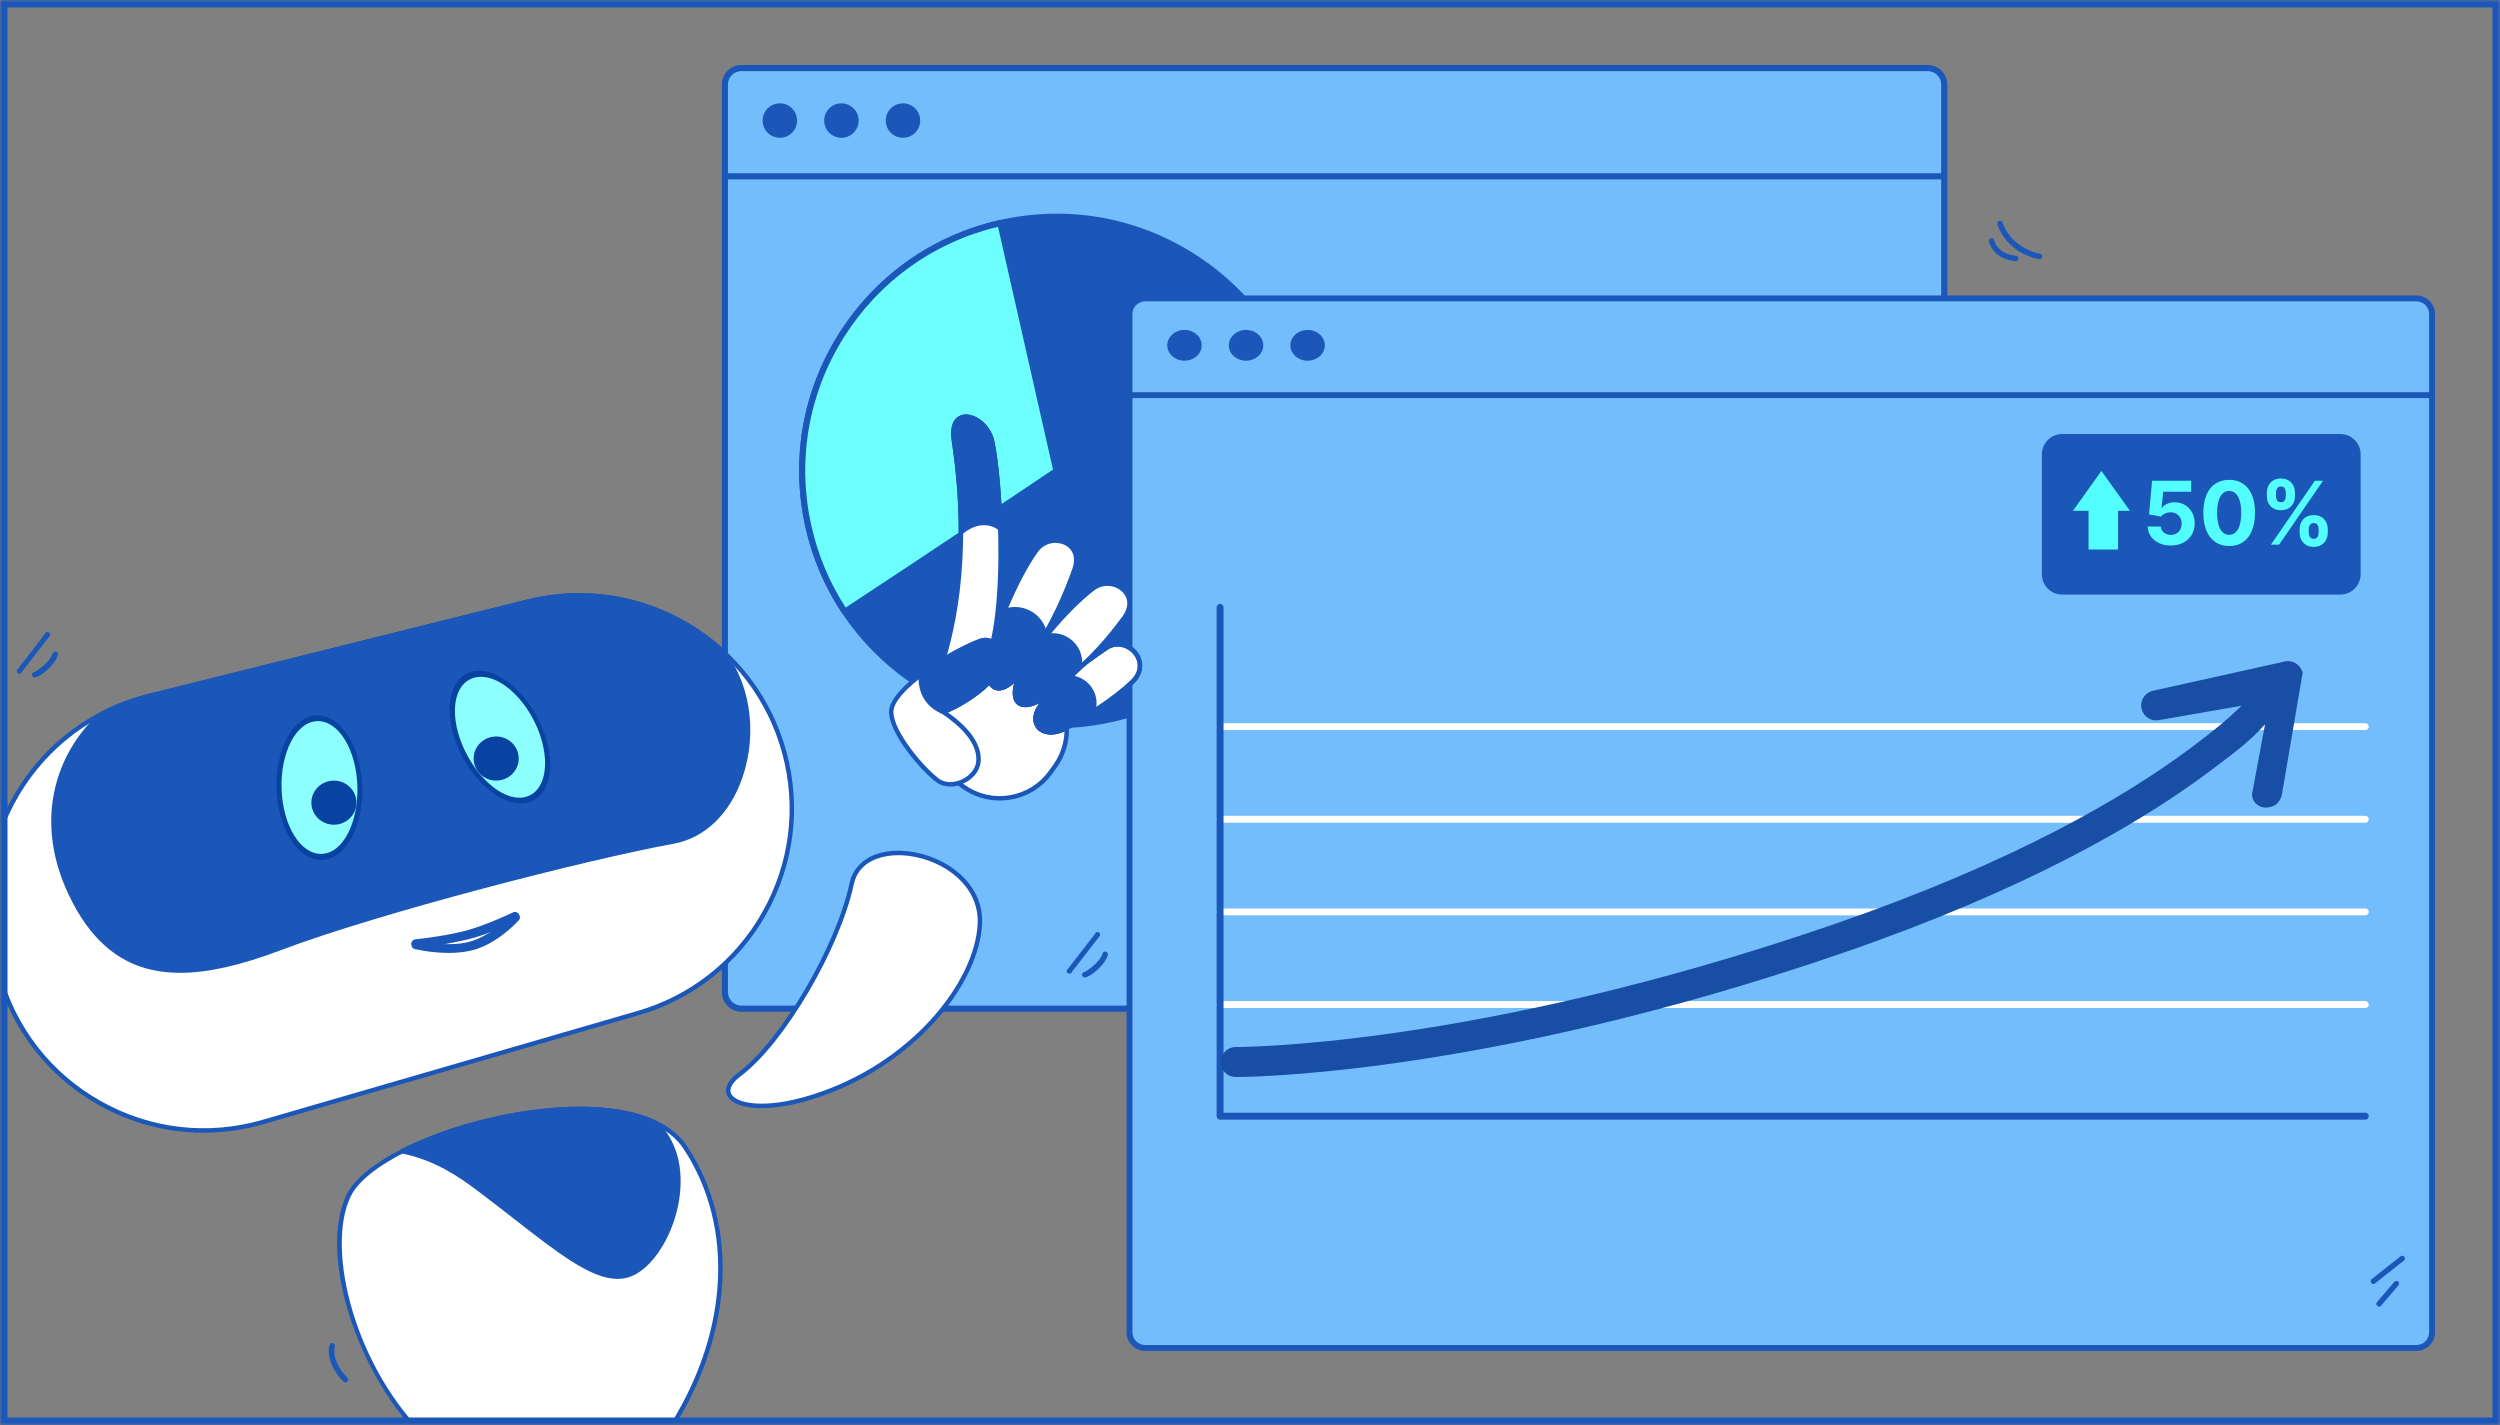
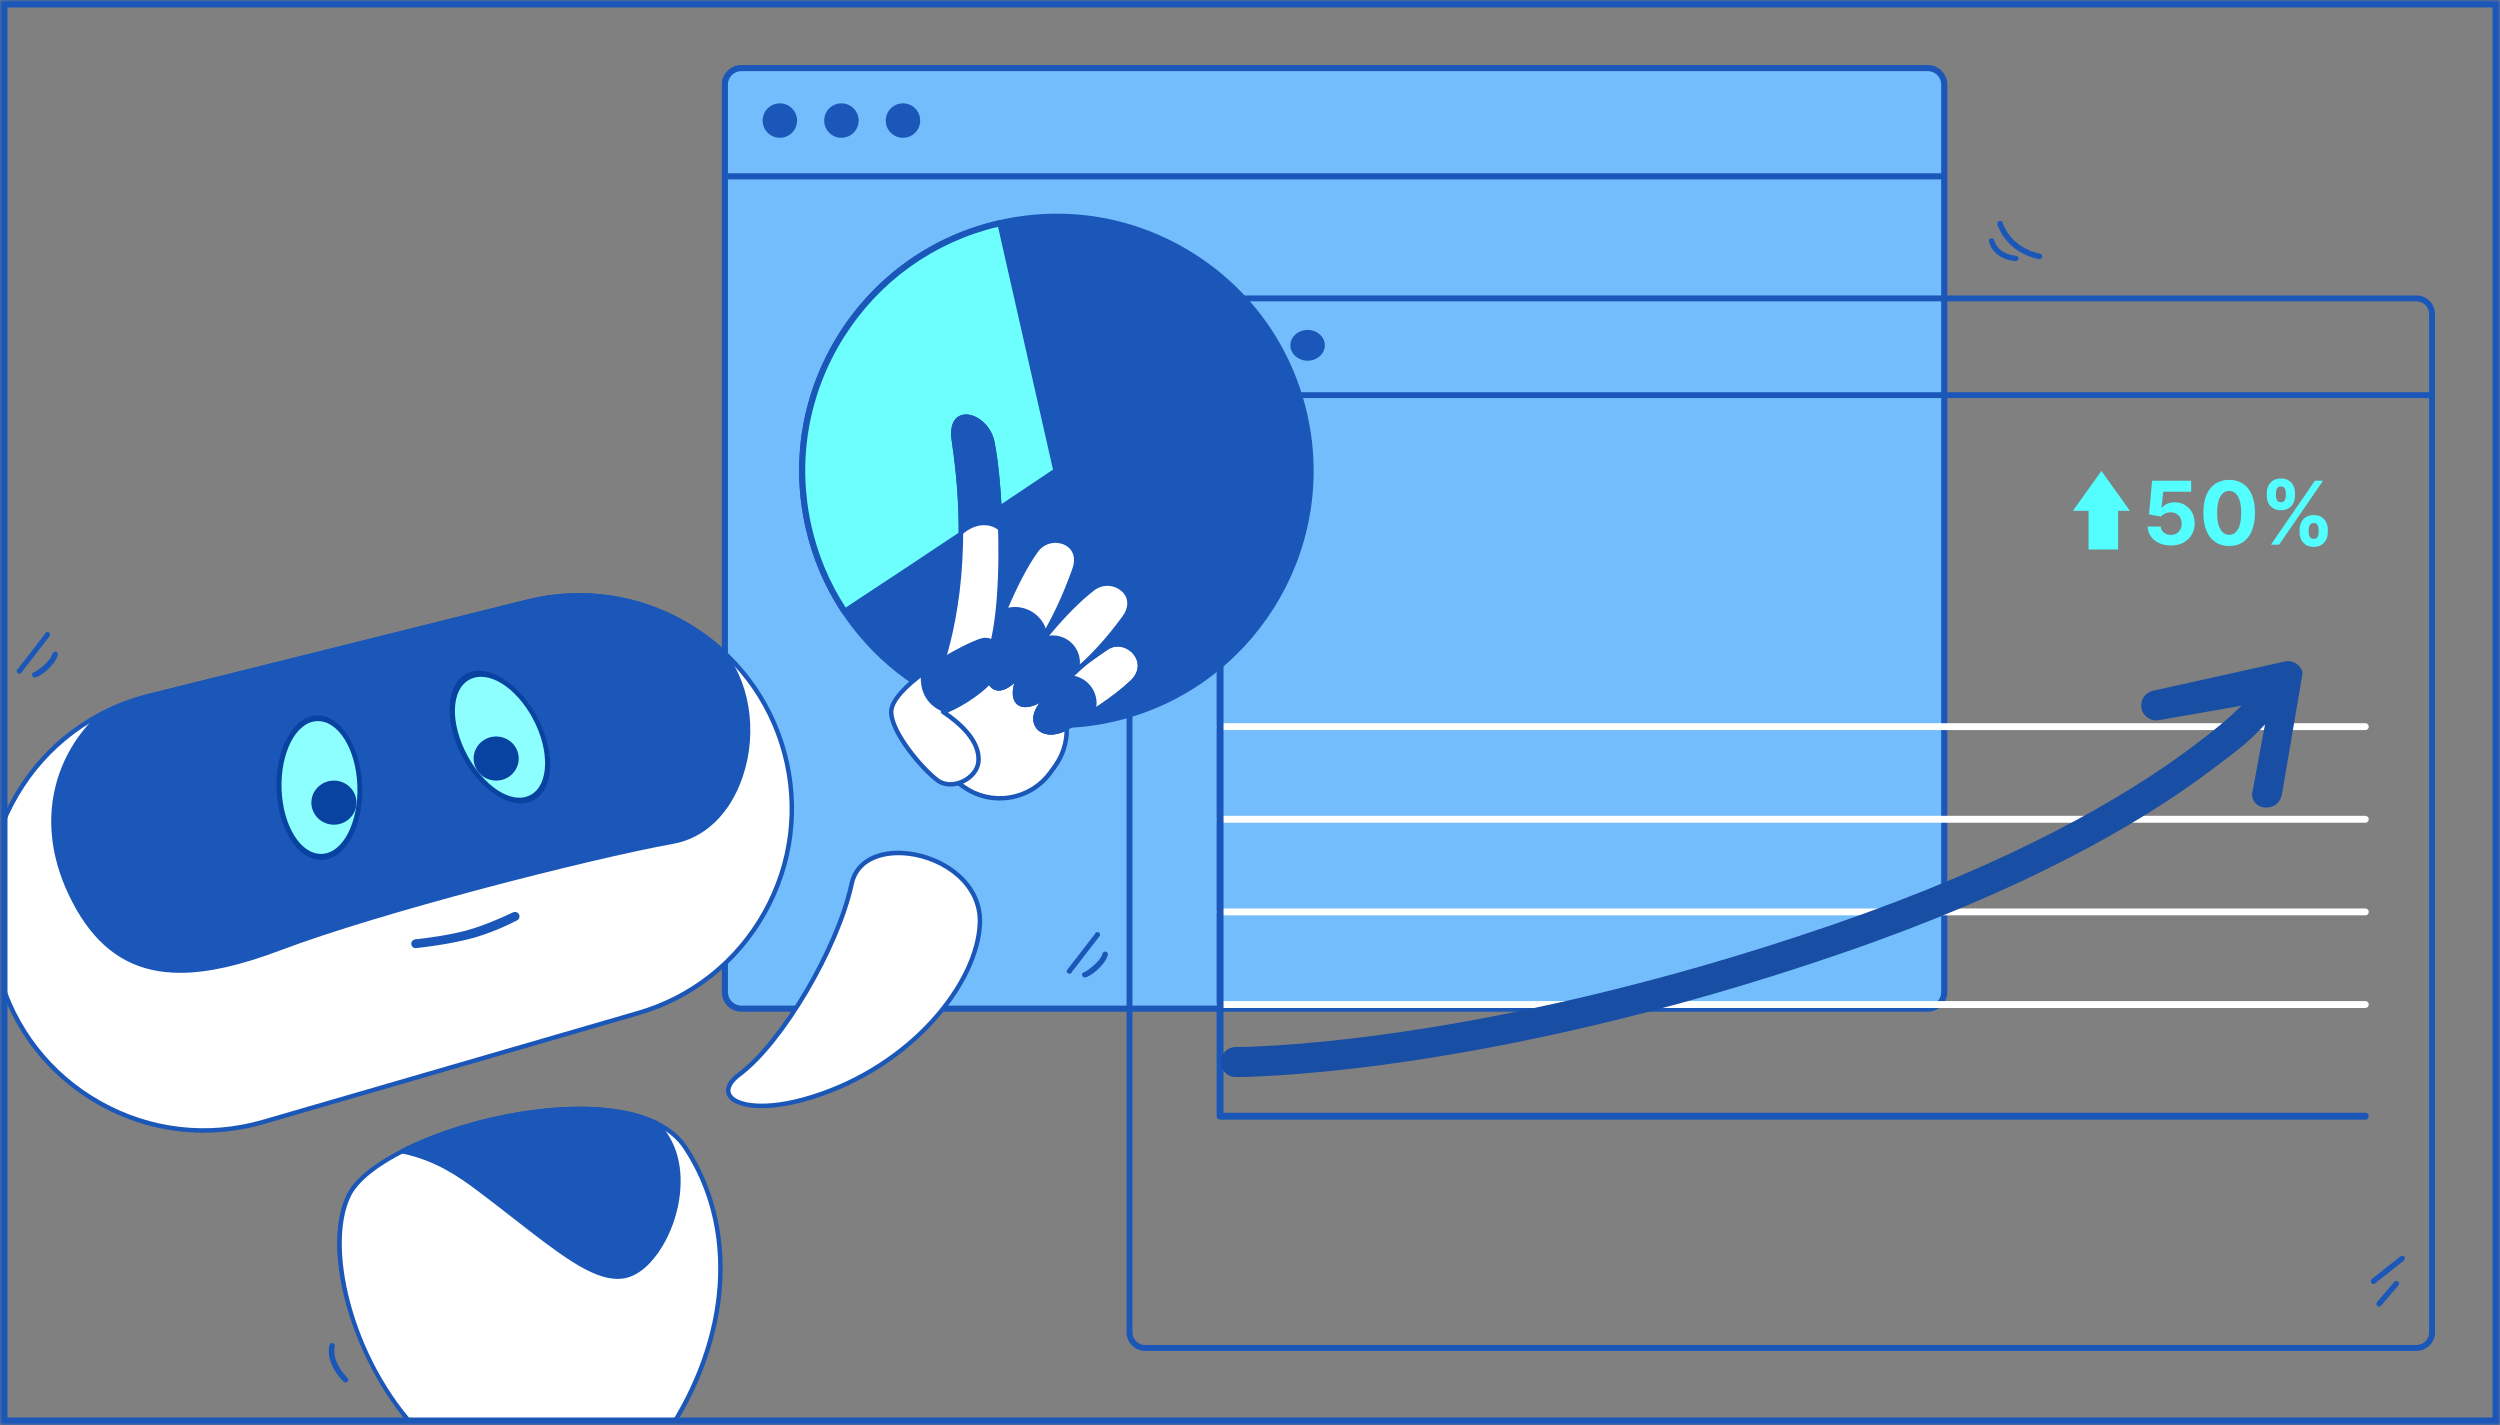
<svg xmlns="http://www.w3.org/2000/svg" width="500" height="285" viewBox="0 0 500 285" fill="none">
  <rect x="0" y="0" width="500" height="285" fill="#808080" stroke="none" />
  <g clip-path="url(#clip0_1269_1233)">
    <mask id="mask0_1269_1233" style="mask-type:alpha" maskUnits="userSpaceOnUse" x="0" y="0" width="500" height="285">
      <rect width="500" height="285" fill="#D9D9D9" />
    </mask>
    <g mask="url(#mask0_1269_1233)">
      <path d="M385.546 13.61H148.277C146.453 13.61 144.975 15.089 144.975 16.913V198.43C144.975 200.254 146.453 201.732 148.277 201.732H385.546C387.37 201.732 388.849 200.254 388.849 198.43V16.913C388.849 15.089 387.37 13.61 385.546 13.61Z" fill="#73BDFD" />
      <path d="M385.546 202.344H148.278C146.12 202.344 144.364 200.584 144.364 198.426V16.913C144.364 14.755 146.12 13 148.278 13H385.546C387.705 13 389.46 14.755 389.46 16.913V198.426C389.46 200.584 387.705 202.34 385.546 202.34V202.344ZM148.278 14.222C146.791 14.222 145.586 15.431 145.586 16.913V198.426C145.586 199.908 146.796 201.118 148.278 201.118H385.546C387.033 201.118 388.238 199.908 388.238 198.426V16.913C388.238 15.427 387.029 14.222 385.546 14.222H148.278Z" fill="#1B57B8" />
      <path d="M388.849 35.874H144.975C144.637 35.874 144.364 35.602 144.364 35.264C144.364 34.926 144.637 34.653 144.975 34.653H388.849C389.187 34.653 389.46 34.926 389.46 35.264C389.46 35.602 389.187 35.874 388.849 35.874Z" fill="#1B57B8" />
      <path d="M155.971 27.558C157.874 27.558 159.416 26.016 159.416 24.113C159.416 22.21 157.874 20.668 155.971 20.668C154.068 20.668 152.525 22.21 152.525 24.113C152.525 26.016 154.068 27.558 155.971 27.558Z" fill="#1B57B8" />
      <path d="M168.281 27.558C170.184 27.558 171.727 26.016 171.727 24.113C171.727 22.21 170.184 20.668 168.281 20.668C166.378 20.668 164.836 22.21 164.836 24.113C164.836 26.016 166.378 27.558 168.281 27.558Z" fill="#1B57B8" />
      <path d="M180.593 27.558C182.496 27.558 184.038 26.016 184.038 24.113C184.038 22.21 182.496 20.668 180.593 20.668C178.69 20.668 177.147 22.21 177.147 24.113C177.147 26.016 178.69 27.558 180.593 27.558Z" fill="#1B57B8" />
      <path d="M211.284 145.017C239.356 145.017 262.113 122.261 262.113 94.19C262.113 66.119 239.356 43.363 211.284 43.363C183.212 43.363 160.455 66.119 160.455 94.19C160.455 122.261 183.212 145.017 211.284 145.017Z" fill="#1B57B8" />
      <path d="M211.28 145.636C187.785 145.636 166.515 129.408 161.114 105.548C158.08 92.146 160.447 78.369 167.777 66.747C175.108 55.124 186.527 47.057 199.925 44.023C213.328 40.989 227.105 43.355 238.728 50.685C250.351 58.016 258.419 69.434 261.453 82.833C267.716 110.496 250.302 138.094 222.638 144.358C218.83 145.221 215.022 145.632 211.276 145.632L211.28 145.636ZM211.292 43.97C207.631 43.97 203.917 44.373 200.198 45.216C187.117 48.177 175.971 56.057 168.812 67.402C161.652 78.748 159.343 92.199 162.308 105.283C168.421 132.291 195.368 149.285 222.373 143.172C249.378 137.06 266.377 110.113 260.264 83.109C254.99 59.82 234.228 43.974 211.292 43.974V43.97Z" fill="#1B57B8" />
      <path d="M211.284 94.801C211.003 94.801 210.75 94.606 210.689 94.325L199.465 44.752C199.392 44.422 199.595 44.096 199.925 44.023C200.251 43.946 200.581 44.153 200.654 44.483L211.756 93.522L261.73 87.943C262.064 87.907 262.369 88.147 262.406 88.481C262.442 88.815 262.202 89.12 261.868 89.157L211.353 94.797H211.284V94.801Z" fill="#1B57B8" />
      <path d="M161.709 105.414C163.118 111.64 165.619 117.342 168.958 122.355C185.859 111.29 211.284 94.19 211.284 94.19L200.06 44.618C172.68 50.816 155.511 78.035 161.709 105.414Z" fill="#6DFFFE" />
      <path d="M168.961 122.965C168.762 122.965 168.57 122.872 168.452 122.693C164.978 117.48 162.51 111.709 161.113 105.548C158.079 92.146 160.446 78.369 167.776 66.747C175.107 55.124 186.526 47.057 199.925 44.023C200.25 43.946 200.58 44.153 200.653 44.483L211.877 94.056C211.934 94.3 211.833 94.557 211.621 94.699C211.368 94.87 186.001 111.925 169.291 122.868C169.189 122.937 169.071 122.97 168.957 122.97L168.961 122.965ZM162.307 105.279C163.622 111.099 165.919 116.556 169.136 121.512C184.763 111.27 207.52 95.99 210.599 93.921L199.603 45.359C186.778 48.421 175.86 56.232 168.811 67.406C161.655 78.752 159.342 92.203 162.307 105.287V105.279Z" fill="#1B57B8" />
-       <path d="M483.286 59.677H229.023C227.298 59.677 225.899 61.076 225.899 62.801V266.471C225.899 268.196 227.298 269.594 229.023 269.594H483.286C485.011 269.594 486.41 268.196 486.41 266.471V62.801C486.41 61.076 485.011 59.677 483.286 59.677Z" fill="#73BDFD" />
      <path d="M483.291 270.181H229.024C226.979 270.181 225.313 268.515 225.313 266.471V62.801C225.313 60.756 226.979 59.091 229.024 59.091H483.291C485.335 59.091 487.001 60.756 487.001 62.801V266.471C487.001 268.515 485.335 270.181 483.291 270.181ZM229.024 60.264C227.627 60.264 226.49 61.4 226.49 62.797V266.467C226.49 267.864 227.627 269 229.024 269H483.291C484.687 269 485.824 267.864 485.824 266.467V62.801C485.824 61.404 484.687 60.268 483.291 60.268H229.024V60.264Z" fill="#1B57B8" />
      <path d="M486.414 79.616H225.9C225.574 79.616 225.313 79.351 225.313 79.029C225.313 78.708 225.578 78.443 225.9 78.443H486.41C486.736 78.443 486.997 78.708 486.997 79.029C486.997 79.351 486.732 79.616 486.41 79.616H486.414Z" fill="#1B57B8" />
      <path d="M236.896 72.142C238.798 72.142 240.341 70.764 240.341 69.064C240.341 67.363 238.798 65.985 236.896 65.985C234.993 65.985 233.45 67.363 233.45 69.064C233.45 70.764 234.993 72.142 236.896 72.142Z" fill="#1B57B8" />
      <path d="M249.211 72.142C251.114 72.142 252.656 70.764 252.656 69.064C252.656 67.363 251.114 65.985 249.211 65.985C247.308 65.985 245.766 67.363 245.766 69.064C245.766 70.764 247.308 72.142 249.211 72.142Z" fill="#1B57B8" />
      <path d="M261.522 72.142C263.424 72.142 264.967 70.764 264.967 69.064C264.967 67.363 263.424 65.985 261.522 65.985C259.619 65.985 258.076 67.363 258.076 69.064C258.076 70.764 259.619 72.142 261.522 72.142Z" fill="#1B57B8" />
      <path d="M473.061 146.019H244.015C243.632 146.019 243.322 145.709 243.322 145.327C243.322 144.944 243.632 144.634 244.015 144.634H473.061C473.443 144.634 473.753 144.944 473.753 145.327C473.753 145.709 473.443 146.019 473.061 146.019ZM473.061 164.548H244.015C243.632 164.548 243.322 164.239 243.322 163.856C243.322 163.473 243.632 163.163 244.015 163.163H473.061C473.443 163.163 473.753 163.473 473.753 163.856C473.753 164.239 473.443 164.548 473.061 164.548ZM473.061 183.073H244.015C243.632 183.073 243.322 182.764 243.322 182.381C243.322 181.998 243.632 181.689 244.015 181.689H473.061C473.443 181.689 473.753 181.998 473.753 182.381C473.753 182.764 473.443 183.073 473.061 183.073ZM473.061 201.598H244.015C243.632 201.598 243.322 201.289 243.322 200.906C243.322 200.523 243.632 200.214 244.015 200.214H473.061C473.443 200.214 473.753 200.523 473.753 200.906C473.753 201.289 473.443 201.598 473.061 201.598Z" fill="white" />
      <path d="M473.061 223.927H244.015C243.632 223.927 243.322 223.618 243.322 223.235V121.471C243.322 121.088 243.632 120.779 244.015 120.779C244.397 120.779 244.707 121.088 244.707 121.471V222.543H473.065C473.448 222.543 473.757 222.852 473.757 223.235C473.757 223.618 473.448 223.927 473.065 223.927H473.061Z" fill="#1B57B8" />
-       <path d="M468.055 86.803H412.445C410.195 86.803 408.372 88.626 408.372 90.875V114.845C408.372 117.094 410.195 118.917 412.445 118.917H468.055C470.304 118.917 472.127 117.094 472.127 114.845V90.875C472.127 88.626 470.304 86.803 468.055 86.803Z" fill="#1B57B8" />
      <path d="M434.162 109.102C433.28 109.102 432.493 108.94 431.802 108.615C431.116 108.291 430.57 107.843 430.167 107.273C429.763 106.703 429.553 106.05 429.536 105.313H432.158C432.187 105.808 432.395 106.21 432.782 106.518C433.169 106.826 433.629 106.98 434.162 106.98C434.586 106.98 434.961 106.886 435.286 106.699C435.614 106.507 435.87 106.243 436.054 105.906C436.241 105.565 436.334 105.174 436.334 104.732C436.334 104.283 436.239 103.888 436.047 103.546C435.86 103.205 435.6 102.939 435.267 102.747C434.934 102.556 434.553 102.458 434.125 102.454C433.75 102.454 433.386 102.531 433.032 102.685C432.682 102.839 432.41 103.049 432.214 103.315L429.811 102.885L430.416 96.142H438.232V98.352H432.645L432.314 101.555H432.389C432.614 101.239 432.953 100.976 433.407 100.768C433.86 100.56 434.368 100.456 434.93 100.456C435.7 100.456 436.386 100.637 436.99 100.999C437.593 101.361 438.07 101.859 438.419 102.491C438.769 103.12 438.942 103.844 438.938 104.664C438.942 105.525 438.742 106.291 438.338 106.961C437.939 107.627 437.379 108.151 436.659 108.534C435.943 108.913 435.111 109.102 434.162 109.102Z" fill="#52FFFE" />
      <path d="M445.836 109.208C444.762 109.204 443.838 108.94 443.064 108.416C442.294 107.891 441.701 107.132 441.285 106.137C440.873 105.142 440.669 103.946 440.673 102.547C440.673 101.153 440.879 99.965 441.291 98.983C441.707 98.001 442.3 97.254 443.07 96.742C443.844 96.226 444.766 95.968 445.836 95.968C446.905 95.968 447.825 96.226 448.595 96.742C449.369 97.258 449.964 98.007 450.381 98.989C450.797 99.967 451.003 101.153 450.999 102.547C450.999 103.95 450.79 105.149 450.374 106.143C449.962 107.138 449.371 107.897 448.601 108.422C447.831 108.946 446.91 109.208 445.836 109.208ZM445.836 106.967C446.568 106.967 447.153 106.599 447.59 105.862C448.027 105.126 448.243 104.021 448.239 102.547C448.239 101.578 448.139 100.77 447.94 100.125C447.744 99.48 447.465 98.995 447.103 98.671C446.745 98.346 446.323 98.184 445.836 98.184C445.108 98.184 444.525 98.548 444.088 99.276C443.651 100.005 443.43 101.095 443.426 102.547C443.426 103.53 443.524 104.35 443.72 105.007C443.919 105.66 444.2 106.152 444.562 106.48C444.924 106.805 445.349 106.967 445.836 106.967Z" fill="#52FFFE" />
      <path d="M459.924 106.53V105.856C459.924 105.344 460.032 104.874 460.249 104.445C460.469 104.012 460.788 103.667 461.204 103.409C461.624 103.147 462.136 103.016 462.74 103.016C463.351 103.016 463.865 103.145 464.281 103.403C464.702 103.661 465.018 104.006 465.23 104.439C465.447 104.868 465.555 105.34 465.555 105.856V106.53C465.555 107.042 465.447 107.515 465.23 107.947C465.014 108.376 464.696 108.719 464.275 108.977C463.855 109.24 463.343 109.371 462.74 109.371C462.128 109.371 461.614 109.24 461.198 108.977C460.781 108.719 460.465 108.376 460.249 107.947C460.032 107.515 459.924 107.042 459.924 106.53ZM461.741 105.856V106.53C461.741 106.826 461.811 107.105 461.953 107.367C462.099 107.629 462.361 107.76 462.74 107.76C463.118 107.76 463.376 107.631 463.514 107.373C463.655 107.115 463.726 106.834 463.726 106.53V105.856C463.726 105.552 463.659 105.269 463.526 105.007C463.393 104.745 463.131 104.614 462.74 104.614C462.365 104.614 462.105 104.745 461.959 105.007C461.813 105.269 461.741 105.552 461.741 105.856ZM453.363 99.214V98.54C453.363 98.024 453.473 97.551 453.694 97.123C453.914 96.69 454.233 96.344 454.649 96.086C455.069 95.828 455.577 95.699 456.172 95.699C456.788 95.699 457.304 95.828 457.72 96.086C458.137 96.344 458.453 96.69 458.669 97.123C458.886 97.551 458.994 98.024 458.994 98.54V99.214C458.994 99.73 458.884 100.202 458.663 100.631C458.447 101.06 458.128 101.403 457.708 101.661C457.292 101.915 456.78 102.042 456.172 102.042C455.565 102.042 455.051 101.913 454.63 101.655C454.214 101.393 453.898 101.049 453.681 100.625C453.469 100.196 453.363 99.726 453.363 99.214ZM455.192 98.54V99.214C455.192 99.518 455.263 99.799 455.404 100.057C455.55 100.315 455.806 100.444 456.172 100.444C456.555 100.444 456.815 100.315 456.953 100.057C457.094 99.799 457.165 99.518 457.165 99.214V98.54C457.165 98.236 457.098 97.953 456.965 97.691C456.832 97.428 456.568 97.297 456.172 97.297C455.802 97.297 455.546 97.43 455.404 97.697C455.263 97.963 455.192 98.244 455.192 98.54ZM454.187 108.928L462.977 96.142H464.612L455.823 108.928H454.187Z" fill="#52FFFE" />
      <path d="M417.713 101.44V109.904H423.616V101.44H417.713Z" fill="#52FFFE" />
      <path d="M420.283 94.19L414.581 102.164H425.988L420.283 94.19Z" fill="#52FFFE" />
      <path fill-rule="evenodd" clip-rule="evenodd" d="M456.947 132.299C458.564 131.94 460.166 132.96 460.525 134.577L456.378 158.935C456 160.5 455 161.5 453.1 161.514C451.5 161.514 450 160 450.521 158.236L453.001 144.881C452.972 144.911 452.944 144.942 452.915 144.973C450.011 148.083 448.418 149.428 441.556 154.538C427.83 164.758 405.045 178.022 368.566 190.581C332.143 203.121 301.846 209.327 280.624 212.398C270.013 213.933 261.671 214.685 255.965 215.053C253.112 215.237 250.918 215.325 249.429 215.367C248.684 215.388 248.116 215.397 247.73 215.401C247.537 215.403 247.389 215.404 247.288 215.404L247.17 215.404L247.138 215.404L247.125 215.404C247.125 215.404 247.123 215.404 247.141 212.404L247.123 215.404C245.466 215.394 244.131 214.043 244.141 212.386C244.151 210.73 245.501 209.395 247.157 209.404L247.181 209.404L247.273 209.404C247.358 209.404 247.489 209.403 247.665 209.402C248.017 209.398 248.551 209.389 249.26 209.369C250.679 209.329 252.8 209.244 255.579 209.065C261.136 208.707 269.32 207.971 279.765 206.46C300.655 203.437 330.582 197.313 366.613 184.908C402.589 172.522 424.808 159.528 437.972 149.726C442.973 146.002 445.669 143.738 448.32 141.139L431.889 144.009C430.272 144.368 428.669 143.348 428.31 141.731C427.951 140.113 428.971 138.511 430.589 138.152L456.947 132.299Z" fill="#184EA3" />
      <g clip-path="url(#clip1_1269_1233)">
        <path d="M127.654 202.607L52.642 224.39C29.769 231.032 5.904 217.584 -0.296 194.558L-1.075 191.662C-7.277 168.628 6.615 144.984 29.734 139.222L105.526 120.336C128.018 114.731 150.854 128.183 156.888 150.593C162.923 173.011 149.924 196.141 127.654 202.607Z" fill="white" />
        <path d="M40.718 226.547C33.434 226.547 26.236 224.672 19.701 220.99C9.558 215.273 2.303 205.928 -0.727 194.675L-1.507 191.778C-4.537 180.521 -2.955 168.788 2.948 158.739C8.853 148.689 18.327 141.604 29.626 138.788L105.417 119.902C116.41 117.163 127.841 118.822 137.604 124.574C147.368 130.325 154.369 139.525 157.318 150.477C160.267 161.433 158.831 172.913 153.274 182.801C147.716 192.69 138.662 199.876 127.778 203.037L52.767 224.819C48.852 225.962 44.795 226.543 40.718 226.547ZM115.864 119.508C112.453 119.508 109.023 119.925 105.633 120.77L29.842 139.657C18.778 142.414 9.5 149.352 3.719 159.192C-2.062 169.032 -3.612 180.522 -0.644 191.545L0.136 194.442C3.103 205.461 10.207 214.612 20.14 220.21C30.072 225.807 41.571 227.139 52.518 223.96L127.529 202.178C138.187 199.083 147.053 192.045 152.496 182.362C157.938 172.679 159.344 161.437 156.456 150.709C153.568 139.984 146.713 130.976 137.152 125.344C130.602 121.485 123.284 119.508 115.864 119.508Z" fill="#1B57B8" />
        <path d="M69.752 239.063C76.103 226.023 126.23 213.084 137.064 229.494C147.899 245.905 145.963 267.822 133.345 286.842C119.639 307.502 106.237 307.809 85.525 288.163C71.104 274.485 64.339 250.178 69.752 239.063Z" fill="white" />
        <path d="M111.602 303.071C104.103 303.071 95.651 298.385 85.218 288.488C71.399 275.38 63.539 250.802 69.35 238.868C73.198 230.966 93.394 222.679 111.72 221.48C124.446 220.647 133.581 223.407 137.437 229.248C148.099 245.397 146.673 267.56 133.717 287.09C127.068 297.111 120.673 302.154 113.591 302.959C112.936 303.033 112.272 303.071 111.602 303.071ZM70.153 239.26C65.067 249.703 70.927 273.701 85.832 287.839C96.992 298.425 105.782 302.951 113.49 302.07C120.29 301.297 126.481 296.379 132.973 286.594C145.727 267.37 147.151 245.585 136.692 229.741C133.019 224.179 124.173 221.564 111.778 222.373C93.722 223.553 73.883 231.602 70.153 239.26Z" fill="#1B57B8" />
        <path d="M170.34 176.728C167.717 188.961 156.782 208.25 147.899 214.863C141.714 219.468 148.774 223.648 162.354 219.432C182.511 213.172 195.519 196.495 195.979 184.66C196.526 170.639 172.754 165.463 170.34 176.728Z" fill="white" />
        <path d="M152.319 221.63C148.603 221.63 146.199 220.65 145.448 219.169C145.03 218.346 144.758 216.644 147.632 214.504C156.131 208.177 167.162 189.419 169.902 176.634C170.898 171.988 175.585 169.494 181.846 170.283C189.15 171.204 196.742 176.561 196.426 184.677C195.958 196.673 182.85 213.535 162.487 219.858C158.48 221.102 155.046 221.63 152.319 221.63ZM179.735 171.044C175.825 171.044 171.698 172.516 170.775 176.822C167.999 189.773 156.799 208.793 148.165 215.222C146.449 216.499 145.749 217.79 146.243 218.764C147.189 220.629 152.772 221.938 162.221 219.004C182.211 212.796 195.077 196.334 195.532 184.641C195.827 177.058 188.643 172.041 181.734 171.17C181.071 171.087 180.403 171.045 179.735 171.044Z" fill="#1B57B8" />
        <path d="M192.606 157.28L191.443 156.44C185.82 152.378 184.55 144.52 188.608 138.889L189.447 137.725C193.504 132.095 201.352 130.823 206.975 134.886L208.137 135.726C213.76 139.788 215.03 147.647 210.973 153.277L210.134 154.441C206.077 160.072 198.23 161.343 192.606 157.28Z" fill="white" />
        <path d="M199.924 160.107C197.217 160.107 194.584 159.261 192.344 157.643L191.182 156.803C185.368 152.603 184.051 144.45 188.245 138.628L189.084 137.464C190.08 136.074 191.341 134.896 192.794 133.997C194.248 133.099 195.865 132.498 197.552 132.229C199.237 131.951 200.961 132.011 202.623 132.404C204.286 132.798 205.853 133.518 207.236 134.523L208.399 135.363C209.787 136.36 210.963 137.623 211.86 139.078C212.758 140.534 213.358 142.153 213.626 143.842C213.903 145.53 213.843 147.256 213.45 148.92C213.057 150.585 212.338 152.155 211.335 153.539L210.496 154.703C209.5 156.093 208.239 157.271 206.786 158.17C205.332 159.068 203.715 159.669 202.029 159.938C201.326 160.051 200.622 160.107 199.924 160.107ZM192.867 156.918C194.155 157.853 195.615 158.524 197.163 158.891C198.711 159.257 200.316 159.313 201.886 159.054C203.457 158.804 204.963 158.244 206.316 157.407C207.67 156.571 208.844 155.473 209.772 154.179L210.61 153.014C212.503 150.388 213.261 147.181 212.744 143.984C212.228 140.787 210.499 137.983 207.876 136.088L206.713 135.248C205.426 134.313 203.966 133.642 202.418 133.275C200.87 132.909 199.264 132.853 197.695 133.111C196.124 133.362 194.618 133.921 193.264 134.758C191.91 135.595 190.736 136.692 189.809 137.986L188.97 139.151C185.063 144.572 186.29 152.166 191.704 156.078L192.867 156.918Z" fill="#1B57B8" />
        <path d="M187.718 135.071C188.21 132.688 195.065 116.621 190.79 88.155C189.645 80.53 197.321 82.975 198.449 88.381C200.264 97.076 201.792 125.87 196.377 134.229C190.962 142.588 186.521 140.863 187.718 135.071Z" fill="white" />
        <path d="M189.747 140.417C189.415 140.419 189.086 140.355 188.778 140.23C187.31 139.626 186.736 137.615 187.28 134.981C187.344 134.669 187.495 134.188 187.722 133.461C189.297 128.431 194.087 113.12 190.348 88.222C189.705 83.937 191.74 83.096 192.645 82.933C194.926 82.523 198.152 84.773 198.886 88.29C200.838 97.645 202.107 126.206 196.752 134.473C194.278 138.29 191.743 140.417 189.747 140.417ZM193.219 83.776C193.076 83.776 192.938 83.788 192.803 83.813C191.433 84.059 190.86 85.618 191.231 88.088C195.001 113.19 190.164 128.648 188.574 133.728C188.363 134.405 188.21 134.894 188.154 135.161C187.709 137.314 188.087 138.979 189.117 139.402C190.348 139.907 192.888 138.792 196.001 133.985C198.291 130.45 199.596 122.439 199.677 111.427C199.746 101.928 198.891 92.689 198.011 88.472C197.433 85.701 195.039 83.776 193.219 83.776Z" fill="#1B57B8" />
        <path d="M207.196 110.144C203.135 115.792 198.408 127.225 197.645 132.586C196.882 137.947 200.333 140.896 205.993 131.908C211.258 123.549 213.202 118.53 214.867 113.985C216.933 108.348 210.036 106.195 207.196 110.144Z" fill="white" />
        <path d="M199.759 138.106C199.456 138.106 199.199 138.05 198.988 137.972C197.51 137.428 196.809 135.289 197.203 132.522C198.015 126.813 202.876 115.387 206.834 109.882C208.574 107.462 211.545 107.234 213.458 108.251C215.07 109.109 216.398 111.105 215.287 114.139C213.509 118.991 211.49 124.019 206.371 132.146C203.282 137.052 201.08 138.106 199.759 138.106ZM207.559 110.406C203.398 116.192 198.797 127.664 198.088 132.649C197.761 134.946 198.247 136.748 199.296 137.134C199.845 137.335 201.92 137.537 205.616 131.67C210.687 123.617 212.688 118.637 214.448 113.831C215.224 111.714 214.697 109.923 213.038 109.042C211.461 108.204 209.004 108.395 207.559 110.406Z" fill="#1B57B8" />
        <path d="M218.546 117.742C213.038 121.987 206.053 130.507 203.787 135.423C201.521 140.34 203.982 144.156 211.979 137.171C219.416 130.674 221.897 127.5 224.795 123.624C228.388 118.817 222.397 114.774 218.546 117.742Z" fill="white" />
        <path d="M205.072 141.434C204.351 141.434 203.857 141.215 203.531 140.969C202.271 140.025 202.213 137.774 203.382 135.236C205.765 130.065 212.863 121.558 218.274 117.387C220.635 115.568 223.546 116.205 225.087 117.727C226.387 119.011 227.086 121.305 225.153 123.891C222.077 128.007 219.518 131.179 212.273 137.507C208.729 140.603 206.473 141.434 205.072 141.434ZM218.818 118.096C213.498 122.196 206.528 130.544 204.193 135.611C203.223 137.717 203.171 139.583 204.066 140.254C204.534 140.605 206.464 141.395 211.685 136.834C218.864 130.564 221.396 127.427 224.438 123.356C225.787 121.551 225.796 119.685 224.459 118.364C223.187 117.108 220.778 116.587 218.818 118.096Z" fill="#1B57B8" />
        <path d="M221.246 129.594C215.764 133.329 212.366 136.111 208.521 140.593C204.997 144.7 208.612 148.263 213.471 145.465C218.143 142.774 222.848 139.787 226.376 136.476C230.75 132.37 225.264 126.856 221.246 129.594Z" fill="white" />
        <path d="M210.187 146.91C208.919 146.91 207.925 146.427 207.338 145.717C206.436 144.626 206.184 142.63 208.182 140.301C212.255 135.553 215.827 132.745 220.995 129.223C223.325 127.636 226.036 128.597 227.405 130.307C228.63 131.839 229.176 134.46 226.681 136.802C222.843 140.405 217.724 143.531 213.694 145.852C212.394 146.601 211.203 146.91 210.187 146.91ZM221.497 129.963C216.394 133.441 212.868 136.211 208.859 140.884C207.491 142.48 207.171 144.114 208.026 145.147C208.845 146.138 210.778 146.501 213.249 145.078C217.237 142.781 222.299 139.69 226.07 136.15C228.119 134.228 227.743 132.16 226.708 130.867C225.59 129.47 223.384 128.677 221.497 129.963ZM143.845 129.634C133.709 120.758 119.551 116.841 105.526 120.336L29.735 139.222C26.558 140.016 23.483 141.174 20.571 142.672C11.662 150.248 7.103 163.944 14.164 178.803C22.316 195.955 35.601 197.349 56.017 189.614C75.437 182.257 117.552 171.411 134.614 168.317C149.69 165.582 154.565 141.556 143.845 129.634Z" fill="#1B57B8" />
        <path d="M36.055 194.566C34.04 194.566 32.162 194.369 30.395 193.977C23.241 192.394 17.799 187.493 13.761 178.995C5.987 162.637 12.415 149.021 20.281 142.331C20.308 142.309 20.336 142.29 20.366 142.273C23.31 140.761 26.417 139.591 29.627 138.788L105.417 119.902C119.064 116.502 133.538 120.014 144.138 129.297C144.151 129.309 144.164 129.321 144.176 129.334C149.919 135.722 151.664 146.209 148.517 155.43C146.016 162.758 140.977 167.615 134.693 168.755C117.752 171.828 75.836 182.582 56.175 190.032C48.133 193.078 41.584 194.566 36.055 194.566ZM20.82 143.046C10.81 151.589 8.356 165.542 14.567 178.61C22.07 194.398 34.034 197.465 55.858 189.195C75.563 181.73 117.562 170.954 134.534 167.876C140.49 166.796 145.279 162.154 147.672 155.142C150.715 146.227 149.049 136.109 143.53 129.953C133.151 120.876 118.986 117.444 105.633 120.77L29.842 139.656C26.715 140.438 23.688 141.576 20.82 143.046Z" fill="#1B57B8" />
        <path d="M135.021 231.154C134.337 228.74 133.038 226.55 131.342 224.669C118.971 218.561 94.758 222.972 80.448 230.245C87.096 231.608 91.921 234.894 95.865 237.862C109.385 248.034 118.345 256.587 124.983 255.186C131.621 253.786 137.757 240.806 135.021 231.154Z" fill="#1B57B8" />
        <path d="M123.508 255.783C118.209 255.783 111.656 250.673 102.895 243.841C100.582 242.037 98.191 240.172 95.595 238.219C91.696 235.285 86.982 232.041 80.358 230.683C80.267 230.664 80.185 230.617 80.122 230.549C80.06 230.481 80.019 230.396 80.007 230.304C79.995 230.212 80.011 230.119 80.054 230.037C80.096 229.955 80.163 229.888 80.245 229.846C95.14 222.276 119.305 218.229 131.538 224.268C131.589 224.293 131.635 224.328 131.672 224.37C133.5 226.397 134.771 228.639 135.449 231.032C137.008 236.528 135.832 243.697 132.455 249.297C130.329 252.821 127.708 255.068 125.074 255.623C124.565 255.731 124.042 255.783 123.508 255.783ZM81.771 230.087C87.641 231.544 92.138 234.5 96.132 237.504C98.734 239.462 101.128 241.329 103.444 243.135C112.9 250.509 119.734 255.84 124.891 254.749C127.246 254.252 129.724 252.097 131.691 248.835C134.946 243.438 136.085 236.546 134.591 231.276C133.958 229.041 132.772 226.941 131.067 225.033C121.541 220.393 99.73 221.369 81.771 230.087Z" fill="#1B57B8" />
        <path d="M207.196 110.144C203.135 115.792 198.408 127.225 197.645 132.586C196.882 137.947 200.333 140.896 205.993 131.908C211.258 123.549 213.202 118.53 214.867 113.985C216.933 108.348 210.036 106.195 207.196 110.144Z" fill="white" />
        <path d="M199.759 138.106C199.456 138.106 199.199 138.05 198.988 137.972C197.51 137.428 196.809 135.289 197.203 132.522C198.015 126.813 202.876 115.387 206.834 109.882C208.574 107.462 211.545 107.234 213.458 108.251C215.07 109.109 216.398 111.105 215.287 114.139C213.509 118.991 211.49 124.019 206.371 132.146C203.282 137.052 201.08 138.106 199.759 138.106ZM207.559 110.406C203.398 116.192 198.797 127.664 198.088 132.649C197.761 134.946 198.247 136.748 199.296 137.134C199.845 137.335 201.92 137.537 205.616 131.67C210.687 123.617 212.688 118.637 214.448 113.831C215.224 111.714 214.697 109.923 213.038 109.042C211.461 108.204 209.004 108.395 207.559 110.406Z" fill="#1B57B8" />
        <path d="M218.546 117.742C213.038 121.987 206.053 130.507 203.787 135.423C201.521 140.34 203.982 144.156 211.979 137.171C219.416 130.674 221.897 127.5 224.795 123.624C228.388 118.817 222.397 114.774 218.546 117.742Z" fill="white" />
        <path d="M205.072 141.434C204.351 141.434 203.857 141.215 203.531 140.969C202.271 140.025 202.213 137.774 203.382 135.236C205.765 130.065 212.863 121.558 218.274 117.387C220.635 115.568 223.546 116.205 225.087 117.727C226.387 119.011 227.086 121.305 225.153 123.891C222.077 128.007 219.518 131.179 212.273 137.507C208.729 140.603 206.473 141.434 205.072 141.434ZM218.818 118.096C213.498 122.196 206.528 130.544 204.193 135.611C203.223 137.717 203.171 139.583 204.066 140.254C204.534 140.605 206.464 141.395 211.685 136.834C218.864 130.564 221.396 127.427 224.438 123.356C225.787 121.551 225.796 119.685 224.459 118.364C223.187 117.108 220.778 116.587 218.818 118.096Z" fill="#1B57B8" />
        <path d="M210.187 146.91C208.919 146.91 207.925 146.427 207.337 145.717C206.435 144.626 206.183 142.63 208.181 140.301C212.254 135.553 215.827 132.745 220.994 129.223C223.325 127.636 226.036 128.597 227.404 130.307C228.63 131.839 229.175 134.46 226.68 136.802C222.842 140.405 217.724 143.531 213.694 145.852C212.394 146.601 211.202 146.91 210.187 146.91ZM221.497 129.963C216.393 133.441 212.867 136.211 208.859 140.884C207.49 142.48 207.17 144.114 208.025 145.147C208.845 146.138 210.778 146.501 213.248 145.078C217.237 142.78 222.299 139.69 226.07 136.15C228.118 134.228 227.742 132.16 226.708 130.867C225.589 129.469 223.384 128.677 221.497 129.963Z" fill="#1B57B8" />
        <path d="M187.521 156.082C184.401 153.742 178.241 146.462 178.241 142.378C178.241 137.661 190.662 130.176 195.99 128.218C199.692 126.857 200.681 132.24 198.227 135.888C196.838 137.952 191.754 141.349 188.625 142.378C191.327 144.184 196.074 147.883 195.689 152.316C195.388 155.78 190.332 158.19 187.521 156.082Z" fill="white" />
        <path d="M190.052 157.314C189.006 157.314 188.027 157.02 187.253 156.439C184.005 154.004 177.795 146.633 177.795 142.378C177.795 137.432 190.326 129.823 195.836 127.798C197.196 127.298 198.375 127.572 199.155 128.568C200.5 130.286 200.249 133.682 198.597 136.138C197.298 138.069 192.842 141.173 189.589 142.498C194.156 145.723 196.415 149.119 196.134 152.354C195.977 154.162 194.637 155.843 192.636 156.739C191.779 157.123 190.894 157.314 190.052 157.314ZM187.789 155.724C188.925 156.576 190.643 156.652 192.271 155.923C193.976 155.159 195.116 153.762 195.245 152.277C195.58 148.418 191.696 144.966 188.378 142.75C188.308 142.704 188.253 142.639 188.218 142.562C188.184 142.486 188.172 142.401 188.183 142.318C188.194 142.235 188.229 142.156 188.282 142.092C188.336 142.027 188.407 141.979 188.486 141.953C191.56 140.943 196.551 137.578 197.857 135.638C199.432 133.297 199.436 130.377 198.452 129.12C197.916 128.435 197.14 128.273 196.144 128.638C193.756 129.515 189.369 131.764 185.378 134.627C181.064 137.722 178.688 140.475 178.688 142.378C178.689 146.21 184.592 153.327 187.789 155.724ZM200.058 105.731C199.845 98.47 199.171 91.836 198.45 88.38C197.321 82.975 189.646 80.53 190.791 88.154C191.82 95.007 192.199 101.134 192.183 106.531C194.588 104.384 197.785 103.883 200.058 105.731Z" fill="#1B57B8" />
        <path d="M192.183 106.978C192.124 106.978 192.066 106.967 192.012 106.944C191.958 106.921 191.908 106.888 191.867 106.847C191.825 106.805 191.792 106.755 191.77 106.701C191.748 106.647 191.736 106.588 191.736 106.529C191.755 100.633 191.288 94.472 190.349 88.22C189.706 83.935 191.741 83.094 192.646 82.931C194.931 82.521 198.153 84.771 198.887 88.288C199.669 92.036 200.304 98.877 200.504 105.717C200.507 105.803 200.485 105.887 200.441 105.961C200.397 106.034 200.333 106.093 200.256 106.131C200.179 106.169 200.093 106.184 200.008 106.175C199.923 106.165 199.843 106.131 199.777 106.077C197.768 104.445 194.837 104.761 192.48 106.864C192.399 106.938 192.293 106.979 192.183 106.978ZM193.22 83.776C193.077 83.776 192.939 83.788 192.804 83.812C191.434 84.058 190.861 85.617 191.232 88.088C192.128 94.056 192.597 99.942 192.628 105.599C194.896 103.959 197.52 103.685 199.584 104.865C199.359 98.373 198.752 92.012 198.012 88.472C197.434 85.701 195.04 83.776 193.22 83.776ZM205.644 122.451C204.905 122.095 204.101 121.891 203.282 121.852C202.462 121.813 201.643 121.939 200.873 122.222C199.241 126.198 198.004 130.064 197.646 132.586C196.883 137.947 200.333 140.896 205.994 131.908C207.044 130.245 208.051 128.556 209.016 126.843C208.66 124.993 207.471 123.328 205.644 122.451Z" fill="#1B57B8" />
        <path d="M199.759 138.106C199.456 138.106 199.199 138.05 198.988 137.972C197.51 137.428 196.809 135.289 197.203 132.522C197.554 130.054 198.741 126.238 200.459 122.052C200.483 121.994 200.518 121.942 200.563 121.899C200.608 121.856 200.661 121.823 200.719 121.802C201.545 121.496 202.424 121.36 203.303 121.403C204.182 121.445 205.044 121.664 205.837 122.047C207.735 122.959 209.054 124.676 209.455 126.758C209.475 126.862 209.457 126.97 209.405 127.062C208.437 128.782 207.425 130.477 206.371 132.146C203.282 137.052 201.08 138.106 199.759 138.106ZM201.209 122.578C199.559 126.626 198.423 130.287 198.088 132.649C197.761 134.945 198.247 136.748 199.296 137.133C199.845 137.335 201.92 137.536 205.616 131.669C206.681 129.977 207.641 128.372 208.545 126.769C208.163 125.039 207.043 123.618 205.45 122.853C204.126 122.212 202.605 122.114 201.209 122.578Z" fill="#1B57B8" />
        <path d="M209.201 127.254C206.814 130.228 204.814 133.196 203.787 135.423C201.521 140.34 203.982 144.156 211.979 137.171C213.297 136.023 214.595 134.85 215.871 133.655C216.249 131.86 215.719 129.918 214.29 128.567C212.881 127.234 210.95 126.807 209.201 127.254Z" fill="#1B57B8" />
-         <path d="M205.072 141.434C204.351 141.434 203.857 141.214 203.531 140.969C202.271 140.024 202.213 137.774 203.382 135.236C204.392 133.045 206.335 130.111 208.853 126.974C208.914 126.899 208.997 126.845 209.091 126.821C210.054 126.571 211.064 126.57 212.027 126.819C212.991 127.067 213.875 127.557 214.597 128.242C216.096 129.659 216.735 131.717 216.309 133.747C216.29 133.837 216.244 133.918 216.177 133.981C214.897 135.18 213.596 136.356 212.273 137.508C208.728 140.604 206.472 141.434 205.072 141.434ZM209.454 127.653C207.026 130.689 205.16 133.512 204.193 135.611C203.223 137.716 203.171 139.582 204.066 140.254C204.534 140.604 206.464 141.394 211.685 136.834C212.964 135.721 214.223 134.585 215.461 133.427C215.615 132.607 215.56 131.763 215.302 130.97C215.044 130.177 214.59 129.463 213.984 128.892C213.389 128.328 212.664 127.919 211.874 127.703C211.084 127.487 210.252 127.47 209.454 127.653Z" fill="#1B57B8" />
        <path d="M218.049 137.859C217.021 136.26 215.264 135.422 213.495 135.49C211.782 137.015 210.194 138.642 208.521 140.592C204.998 144.7 208.613 148.263 213.472 145.464C215.199 144.476 216.901 143.446 218.577 142.374C218.838 141.631 218.927 140.838 218.835 140.056C218.744 139.273 218.475 138.522 218.049 137.859Z" fill="#1B57B8" />
        <path d="M210.187 146.909C208.919 146.909 207.925 146.428 207.337 145.717C206.435 144.626 206.184 142.631 208.182 140.301C209.865 138.339 211.459 136.704 213.197 135.156C213.275 135.088 213.374 135.048 213.477 135.044C215.455 134.968 217.355 135.954 218.424 137.618C218.888 138.337 219.181 139.153 219.281 140.004C219.38 140.854 219.284 141.716 218.998 142.523C218.965 142.617 218.902 142.698 218.818 142.752C217.301 143.726 215.624 144.741 213.694 145.852C212.394 146.6 211.203 146.909 210.187 146.909ZM213.669 135.933C212.008 137.422 210.477 138.999 208.859 140.884C207.49 142.48 207.171 144.113 208.026 145.147C208.845 146.137 210.778 146.5 213.248 145.077C214.923 144.118 216.575 143.12 218.203 142.083C218.414 141.422 218.475 140.721 218.384 140.033C218.292 139.344 218.049 138.684 217.673 138.101C217.242 137.436 216.652 136.889 215.957 136.511C215.261 136.132 214.482 135.933 213.691 135.933L213.669 135.933ZM195.99 128.218C193.099 129.28 188.121 131.972 184.171 134.964C184.003 137.753 184.935 140.823 188.625 142.378C191.754 141.349 196.838 137.952 198.227 135.888C200.682 132.24 199.692 126.857 195.99 128.218Z" fill="#1B57B8" />
-         <path d="M188.627 142.826C188.567 142.826 188.508 142.814 188.453 142.791C185.183 141.412 183.505 138.623 183.726 134.937C183.73 134.872 183.748 134.809 183.778 134.752C183.809 134.695 183.851 134.646 183.903 134.607C187.981 131.518 192.994 128.844 195.838 127.799C197.197 127.299 198.375 127.573 199.156 128.569C200.501 130.286 200.251 133.683 198.598 136.139C197.185 138.239 192.039 141.728 188.766 142.804C188.721 142.819 188.674 142.826 188.627 142.826ZM184.607 135.195C184.518 137.456 185.179 140.364 188.646 141.901C191.729 140.83 196.574 137.547 197.857 135.64C199.432 133.298 199.436 130.378 198.452 129.121C197.916 128.435 197.139 128.273 196.145 128.639C193.402 129.646 188.585 132.212 184.607 135.195Z" fill="#1B57B8" />
-         <path d="M82.356 189.263C82.196 188.683 82.714 188.131 83.306 188.237C85.587 188.645 90.39 189.298 93.908 188.347C97.379 187.408 100.916 184.478 102.586 182.949C103.035 182.539 103.781 182.738 103.944 183.325V183.325C104.013 183.576 103.955 183.843 103.779 184.035C102.753 185.145 98.988 188.936 94.386 190.073C89.815 191.202 84.473 190.16 82.921 189.809C82.646 189.746 82.432 189.535 82.356 189.263V189.263Z" fill="#1B57B8" />
        <path d="M82.282 188.994C82.135 188.465 82.502 187.929 83.049 187.87C85.073 187.649 89.636 187.081 93.236 186.108C96.792 185.147 100.79 183.337 102.597 182.477C103.107 182.235 103.718 182.508 103.868 183.052V183.052C103.978 183.448 103.805 183.866 103.44 184.056C101.957 184.83 97.987 186.779 93.714 187.834C89.451 188.887 84.935 189.44 83.207 189.628C82.784 189.674 82.395 189.404 82.282 188.994V188.994Z" fill="#1B57B8" />
        <path d="M64.207 171.535C68.829 171.398 72.388 164.964 72.156 157.165C71.925 149.366 67.99 143.155 63.368 143.292C58.747 143.43 55.188 149.863 55.419 157.663C55.651 165.462 59.585 171.673 64.207 171.535Z" fill="#8DFFFE" />
        <path fill-rule="evenodd" clip-rule="evenodd" d="M72.442 157.217C72.734 165.202 69.134 171.818 64.4 171.996C59.666 172.173 55.592 165.844 55.3 157.86C55.008 149.875 58.608 143.259 63.342 143.081C68.076 142.904 72.15 149.233 72.442 157.217ZM71.475 157.125C71.739 164.35 68.658 170.615 64.375 170.775C60.092 170.936 56.582 165.103 56.317 157.879C56.053 150.654 59.134 144.39 63.418 144.229C67.701 144.069 71.211 149.901 71.475 157.125Z" fill="#0843A1" />
        <ellipse cx="66.782" cy="160.531" rx="4.508" ry="4.411" fill="#0843A1" />
        <path d="M106.692 159.866C110.769 157.685 111.097 150.339 107.423 143.458C103.75 136.577 97.467 132.767 93.389 134.949C89.311 137.13 88.984 144.476 92.657 151.357C96.331 158.238 102.614 162.048 106.692 159.866Z" fill="#8DFFFE" />
        <path fill-rule="evenodd" clip-rule="evenodd" d="M107.484 143.4C111.211 150.382 110.879 157.836 106.741 160.05C102.604 162.263 96.228 158.397 92.501 151.416C88.774 144.434 89.106 136.98 93.243 134.767C97.381 132.553 103.756 136.419 107.484 143.4ZM106.583 143.739C109.956 150.056 109.849 156.992 106.106 158.995C102.362 160.998 96.788 157.308 93.415 150.991C90.043 144.674 90.149 137.929 93.893 135.927C97.636 133.924 103.21 137.422 106.583 143.739Z" fill="#0843A1" />
        <ellipse cx="99.236" cy="151.708" rx="4.508" ry="4.411" fill="#0843A1" />
      </g>
      <path d="M221.577 190.93L221.569 191.002C221.014 193.102 217.873 195.5 216.955 195.497C216.661 195.497 216.399 195.244 216.398 194.95C216.398 194.656 216.651 194.393 216.945 194.393C217.017 194.402 220.024 192.502 220.501 190.723C220.573 190.438 220.89 190.256 221.175 190.328C221.423 190.396 221.613 190.64 221.577 190.93ZM220.015 187.005L220.001 187.114L214.398 194.363C214.326 194.648 214.009 194.829 213.729 194.721C213.444 194.649 213.263 194.332 213.371 194.052L218.975 186.803C219.047 186.518 219.363 186.336 219.643 186.444C219.897 186.476 220.046 186.752 220.015 187.005Z" fill="#1B57B8" />
      <path d="M11.578 130.93L11.569 131.002C11.014 133.102 7.873 135.5 6.955 135.497C6.661 135.497 6.399 135.244 6.398 134.95C6.398 134.656 6.651 134.393 6.945 134.393C7.017 134.402 10.024 132.502 10.501 130.723C10.573 130.438 10.89 130.256 11.175 130.328C11.423 130.396 11.613 130.64 11.578 130.93ZM10.015 127.005L10.001 127.114L4.398 134.363C4.326 134.648 4.009 134.829 3.729 134.721C3.444 134.649 3.263 134.332 3.371 134.052L8.975 126.803C9.047 126.518 9.363 126.336 9.643 126.444C9.897 126.476 10.046 126.752 10.015 127.005Z" fill="#1B57B8" />
      <path d="M407.898 51.835H407.788C401.112 50.45 399.543 45.092 399.47 44.873C399.397 44.582 399.543 44.29 399.835 44.181C400.127 44.108 400.419 44.254 400.528 44.545C400.601 44.764 402.024 49.466 408.007 50.742C408.299 50.815 408.482 51.106 408.445 51.398C408.372 51.653 408.153 51.835 407.898 51.835ZM403.155 52.236H403.118C398.485 51.799 397.828 48.409 397.792 48.263C397.755 47.971 397.938 47.68 398.23 47.644C398.521 47.607 398.813 47.789 398.85 48.081C398.886 48.19 399.434 50.778 403.191 51.143C403.483 51.179 403.702 51.434 403.702 51.726C403.666 52.017 403.447 52.236 403.155 52.236Z" fill="#1B57B8" />
      <path d="M67.65 275.135C65.013 271.686 65.878 269.096 65.921 268.972C66.013 268.672 66.318 268.53 66.618 268.623C66.918 268.715 67.059 269.02 66.967 269.32C66.924 269.444 66.133 272.07 69.492 275.564C69.698 275.774 69.702 276.138 69.492 276.345C69.283 276.551 68.918 276.554 68.712 276.344C68.3 275.925 67.96 275.541 67.65 275.135Z" fill="#1B57B8" />
      <path d="M474.703 256.805C474.557 256.805 474.375 256.732 474.265 256.586C474.083 256.367 474.119 256.003 474.338 255.82L480.103 251.264C480.358 251.082 480.687 251.118 480.869 251.337C481.051 251.556 481.015 251.92 480.796 252.103L475.031 256.659C474.958 256.768 474.813 256.805 474.703 256.805ZM475.834 261.324C475.725 261.324 475.579 261.288 475.469 261.179C475.25 260.996 475.214 260.632 475.396 260.413L478.862 256.367C479.045 256.149 479.41 256.112 479.628 256.294C479.847 256.477 479.884 256.841 479.701 257.06L476.235 261.106C476.162 261.252 475.98 261.324 475.834 261.324Z" fill="#1B57B8" />
      <path fill-rule="evenodd" clip-rule="evenodd" d="M500 0H0V285H500V0ZM498.5 1.5H1.5V283.5H498.5V1.5Z" fill="#1B57B8" />
    </g>
  </g>
  <defs>
    <clipPath id="clip0_1269_1233">
      <rect width="500" height="285" fill="white" />
    </clipPath>
    <clipPath id="clip1_1269_1233">
      <rect width="231.433" height="220.187" fill="white" transform="translate(-3 82.884)" />
    </clipPath>
  </defs>
</svg>